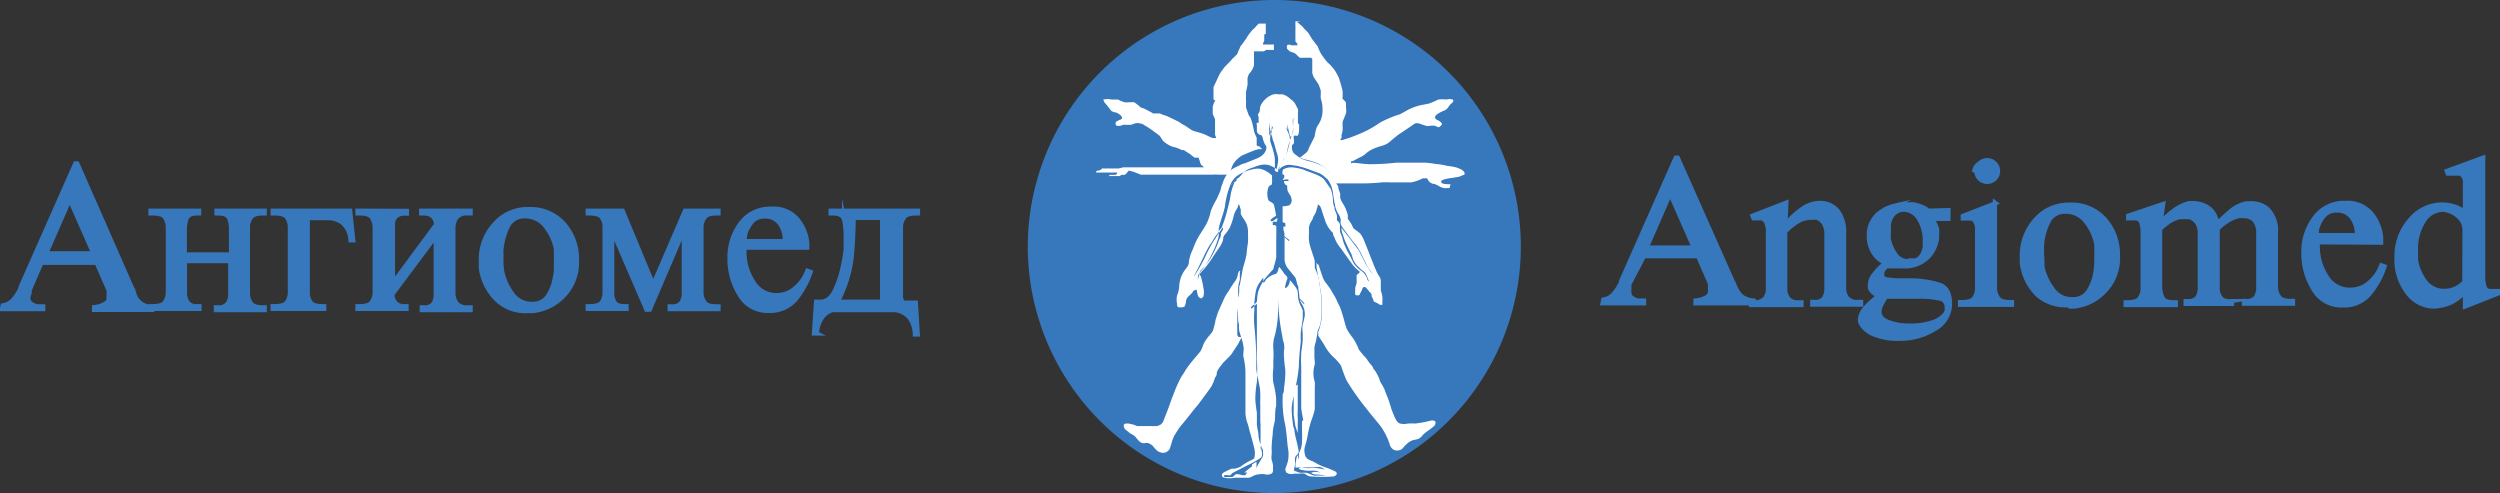
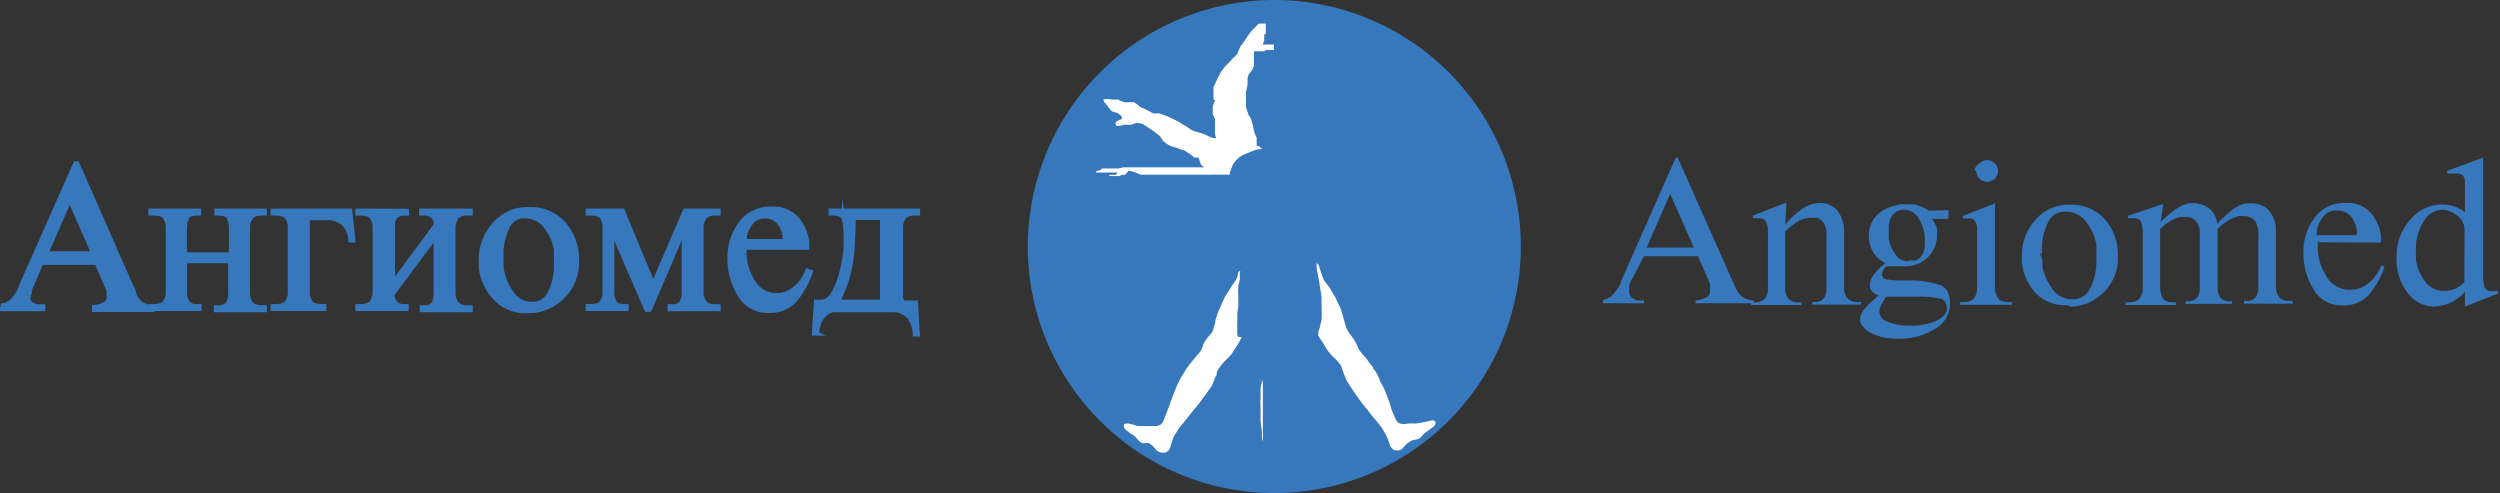
<svg xmlns="http://www.w3.org/2000/svg" id="Layer_1" data-name="Layer 1" viewBox="0 0 129.09 25.47">
  <rect x="0" y="0" width="129.09" height="25.47" fill="#333333" stroke="none" />
  <defs>
    <style> .cls-1, .cls-3 { fill: #3777bc; } .cls-2 { fill: none; stroke: #3777bc; stroke-miterlimit: 22.93; stroke-width: 0.22px; } .cls-3, .cls-4 { fill-rule: evenodd; } .cls-4 { fill: #fff; } </style>
  </defs>
  <title>LOGO_ANGIOMED (1)</title>
  <g>
    <path class="cls-1" d="M85.86,18.52H88v-.14h-.14l-.17,0a.87.87,0,0,1-.31-.14.34.34,0,0,1-.14-.29.61.61,0,0,1,0-.15.56.56,0,0,1,0-.12l0-.07,0-.07L88,16.09h2.79l.62,1.42,0,.09s0,.06,0,.09,0,.08,0,.11v.13a.33.33,0,0,1-.14.25,1.36,1.36,0,0,1-.61.2v.14h3v-.14a1.19,1.19,0,0,1-.58-.19,1.11,1.11,0,0,1-.32-.42,1.5,1.5,0,0,1-.09-.18c0-.07-.07-.14-.1-.22L89.74,11h-.1l-2.82,6.37s0,0,0,.05,0,0,0,0a2.44,2.44,0,0,1-.41.64.85.85,0,0,1-.51.27Zm3.49-5.65,1.22,2.77H88.14Zm6,.45L93.6,14l.05.13.09,0h.09l.09,0h.13a.35.35,0,0,1,.24.17,1.15,1.15,0,0,1,.11.59v2.84a.34.34,0,0,1,0,.1.86.86,0,0,1-.15.44.74.74,0,0,1-.61.2h-.11v.14h2.6v-.14H96a.64.64,0,0,1-.56-.2.86.86,0,0,1-.15-.44v-3a3,3,0,0,1,.73-.58,1.4,1.4,0,0,1,.6-.15h.15l.15,0a.77.77,0,0,1,.35.26,1.17,1.17,0,0,1,.15.69v2.67a.49.49,0,0,1,0,.12.9.9,0,0,1-.13.42.55.55,0,0,1-.5.19h-.1v.14h2.52v-.14h-.12a.7.7,0,0,1-.6-.2.87.87,0,0,1-.16-.44V14.88A1.79,1.79,0,0,0,98,13.75a1.16,1.16,0,0,0-.93-.41,1.65,1.65,0,0,0-.7.18,3.89,3.89,0,0,0-1.07.94Zm7.34.42a1.53,1.53,0,0,0-.37-.21,3,3,0,0,0-.4-.12l-.2,0h-.2l-.29,0-.31.08A1.9,1.9,0,0,0,100,14a1.45,1.45,0,0,0-.39,1.07,1.61,1.61,0,0,0,.21.79,1.37,1.37,0,0,0,.65.58,3,3,0,0,0-.59.59.9.9,0,0,0-.21.49.52.52,0,0,0,0,.11.56.56,0,0,0,0,.12.73.73,0,0,0,.16.21.62.62,0,0,0,.29.15l-.18.16-.21.18a3.41,3.41,0,0,0-.37.39,1,1,0,0,0-.2.44,0,0,0,0,0,0,0v0a.68.68,0,0,0,0,.19.71.71,0,0,0,.11.21,1.43,1.43,0,0,0,.63.46,3.24,3.24,0,0,0,1.32.21,3.33,3.33,0,0,0,1.79-.5,1.49,1.49,0,0,0,.79-1.3c0-.55-.2-.9-.59-1a5.1,5.1,0,0,0-1.5-.21h-.52a3.86,3.86,0,0,1-.61-.05c-.19,0-.28-.11-.28-.22a.29.29,0,0,1,0-.09l0-.09a1.3,1.3,0,0,1,.1-.15l.12-.13.06,0,.05,0,.12,0,.11,0,.23,0h.26a1.69,1.69,0,0,0,1.3-.46,1.71,1.71,0,0,0,.48-1,.34.34,0,0,1,0-.1V15a2.57,2.57,0,0,0,0-.32,1.68,1.68,0,0,0-.26-.52h.85l0-.45Zm-2.14,4.44.5,0h1.1a4.5,4.5,0,0,1,1.22.12.44.44,0,0,1,.26.45.61.61,0,0,1,0,.17.67.67,0,0,1-.2.28,1.47,1.47,0,0,1-.58.32,3.53,3.53,0,0,1-1.17.15,2.83,2.83,0,0,1-1.06-.18c-.31-.11-.46-.29-.46-.53a.77.77,0,0,1,.13-.43A2.2,2.2,0,0,1,100.5,18.18Zm1.07-1.83a.78.78,0,0,1-.65-.37,2.1,2.1,0,0,1-.33-.75,1.54,1.54,0,0,1,0-.31c0-.1,0-.19,0-.28a1,1,0,0,1,.16-.62.74.74,0,0,1,.34-.28l.15-.05h.14a.92.92,0,0,1,.75.44,2.16,2.16,0,0,1,.32,1.25,1.11,1.11,0,0,1-.15.66.69.69,0,0,1-.33.27l-.15,0h-.18Zm4.54-3-1.7.66,0,.13.09,0,.11,0h.15a.3.3,0,0,1,.28.13,1,1,0,0,1,.11.31.86.86,0,0,1,0,.16v.14h0v2.91a.93.93,0,0,1-.15.46c-.09.14-.3.21-.62.21h-.11v.14H107v-.14h-.11c-.32,0-.52-.07-.61-.21a.94.94,0,0,1-.16-.46V13.32Zm-1-1.66a.56.56,0,0,0,1.12,0,.56.56,0,0,0-.17-.4.56.56,0,0,0-.78,0A.56.56,0,0,0,105.06,11.66Zm4.83,7h.21a2.56,2.56,0,0,0,1.56-.76,2.46,2.46,0,0,0,.71-1.86,2.74,2.74,0,0,0-.67-1.88,2.3,2.3,0,0,0-1.81-.76,2.26,2.26,0,0,0-1.79.79,2.75,2.75,0,0,0-.69,1.86c0,.11,0,.22,0,.33a2.33,2.33,0,0,0,.06.35,2.75,2.75,0,0,0,.75,1.33A2.18,2.18,0,0,0,109.89,18.62Zm-1.44-2.7a1.85,1.85,0,0,1,0-.23,1.93,1.93,0,0,1,0-.24,3.13,3.13,0,0,1,.32-1.19.93.93,0,0,1,.9-.54,1.29,1.29,0,0,1,1.06.53,2.71,2.71,0,0,1,.53,1.17c0,.09,0,.17,0,.25a2.18,2.18,0,0,1,0,.25c0,.12,0,.27,0,.46a4,4,0,0,1-.07.58,2.5,2.5,0,0,1-.35.88.93.93,0,0,1-.84.4,1.18,1.18,0,0,1-1-.52,2.94,2.94,0,0,1-.53-1.15c0-.11,0-.22,0-.33S108.45,16,108.45,15.92Zm6.26-2.6L113,14l0,.13.09,0h.09l.09,0h.08a.32.32,0,0,1,.33.23,1.7,1.7,0,0,1,.07.53v2.91a.93.93,0,0,1-.15.46c-.09.14-.3.21-.62.21h-.11v.14h2.59v-.14h-.11c-.31,0-.51-.08-.58-.24a1.34,1.34,0,0,1-.12-.6V14.68l0,0,0,0a4.16,4.16,0,0,1,.39-.32,1.63,1.63,0,0,1,.43-.23.76.76,0,0,1,.2-.06l.19,0h.16l.16,0a.87.87,0,0,1,.36.26,1,1,0,0,1,.16.63v2.72a.49.49,0,0,1,0,.12.9.9,0,0,1-.13.42.58.58,0,0,1-.51.19h-.09v.14h2.39v-.14h-.1a.55.55,0,0,1-.5-.19.81.81,0,0,1-.14-.42.49.49,0,0,1,0-.12v-3l.06-.06.06-.06a3.35,3.35,0,0,1,.34-.26,2,2,0,0,1,.38-.2l.23-.08a.83.83,0,0,1,.22,0,.78.78,0,0,1,.62.22,1.09,1.09,0,0,1,.19.72v2.71a.49.49,0,0,1,0,.12.9.9,0,0,1-.13.42.58.58,0,0,1-.51.19h-.1v.14h2.53v-.14h-.11c-.32,0-.52-.07-.61-.21a.94.94,0,0,1-.16-.46v-2.8c0-.08,0-.19,0-.32a1.53,1.53,0,0,0-.09-.4,1.42,1.42,0,0,0-.38-.59,1.31,1.31,0,0,0-.89-.26h-.18l-.18.05a2,2,0,0,0-.63.36c-.21.18-.44.39-.69.64a1.12,1.12,0,0,0-.42-.8,1.4,1.4,0,0,0-.77-.26h0l-.24,0a.88.88,0,0,0-.23.07,2.1,2.1,0,0,0-.58.32c-.2.15-.42.34-.67.57Zm11.25,2V15.2a.45.45,0,0,0,0-.11,2.27,2.27,0,0,0-.5-1.2,1.61,1.61,0,0,0-1.35-.55,1.86,1.86,0,0,0-1.58.76,2.87,2.87,0,0,0-.58,1.79V16a3.48,3.48,0,0,0,.53,1.81,1.65,1.65,0,0,0,1.51.82,1.71,1.71,0,0,0,1.37-.59,4.31,4.31,0,0,0,.78-1.42l-.17-.06a2.06,2.06,0,0,1-.62.89,1.43,1.43,0,0,1-1,.37,1.37,1.37,0,0,1-1.21-.69,2.8,2.8,0,0,1-.45-1.59v-.17ZM122.74,15c0-.07,0-.14,0-.23a1.25,1.25,0,0,1,.07-.26,1.71,1.71,0,0,1,.33-.54.82.82,0,0,1,.63-.24.89.89,0,0,1,.76.34,1.44,1.44,0,0,1,.28.76.22.22,0,0,1,0,.08V15Zm6.71-3.31.05.13.12,0,.14,0,.1,0H130a.37.37,0,0,1,.29.11.64.64,0,0,1,.1.26.68.68,0,0,1,0,.14v.13h0v1.35a1.78,1.78,0,0,0-.65-.32,2.35,2.35,0,0,0-.54-.07,2.14,2.14,0,0,0-1.63.78,2.79,2.79,0,0,0-.71,1.94,2.78,2.78,0,0,0,.59,1.87,1.73,1.73,0,0,0,1.32.68,2.62,2.62,0,0,0,.53-.08,1.93,1.93,0,0,0,.69-.32l.2-.16.2-.2v.76l1.7-.67,0-.13-.1,0-.12,0h-.17a.3.3,0,0,1-.3-.23,1.7,1.7,0,0,1-.07-.53V11Zm.91,5.73a1.37,1.37,0,0,1-.42.32,1.29,1.29,0,0,1-.62.14,1.2,1.2,0,0,1-1-.5,2.57,2.57,0,0,1-.46-1.09l0-.26a1.93,1.93,0,0,1,0-.24,2.64,2.64,0,0,1,.41-1.53,1.18,1.18,0,0,1,1-.57A1.31,1.31,0,0,1,130,14a.92.92,0,0,1,.37.78Z" transform="translate(-3.11 -2.86)" />
-     <path class="cls-2" d="M85.86,18.52H88v-.14h-.14l-.17,0a.87.87,0,0,1-.31-.14.34.34,0,0,1-.14-.29.61.61,0,0,1,0-.15.56.56,0,0,1,0-.12l0-.07,0-.07L88,16.09h2.79l.62,1.42,0,.09s0,.06,0,.09,0,.08,0,.11v.13a.33.33,0,0,1-.14.25,1.36,1.36,0,0,1-.61.2v.14h3v-.14a1.19,1.19,0,0,1-.58-.19,1.11,1.11,0,0,1-.32-.42,1.5,1.5,0,0,1-.09-.18c0-.07-.07-.14-.1-.22L89.74,11h-.1l-2.82,6.37s0,0,0,.05,0,0,0,0a2.44,2.44,0,0,1-.41.64.85.85,0,0,1-.51.27Zm3.49-5.65,1.22,2.77H88.14Zm6,.45L93.6,14l.05.13.09,0h.09l.09,0h.13a.35.35,0,0,1,.24.17,1.15,1.15,0,0,1,.11.59v2.84a.34.34,0,0,1,0,.1.86.86,0,0,1-.15.44.74.74,0,0,1-.61.2h-.11v.14h2.6v-.14H96a.64.64,0,0,1-.56-.2.86.86,0,0,1-.15-.44v-3a3,3,0,0,1,.73-.58,1.4,1.4,0,0,1,.6-.15h.15l.15,0a.77.77,0,0,1,.35.26,1.17,1.17,0,0,1,.15.69v2.67a.49.49,0,0,1,0,.12.9.9,0,0,1-.13.42.55.55,0,0,1-.5.19h-.1v.14h2.52v-.14h-.12a.7.7,0,0,1-.6-.2.87.87,0,0,1-.16-.44V14.88A1.79,1.79,0,0,0,98,13.75a1.16,1.16,0,0,0-.93-.41,1.65,1.65,0,0,0-.7.18,3.89,3.89,0,0,0-1.07.94Zm7.34.42a1.53,1.53,0,0,0-.37-.21,3,3,0,0,0-.4-.12l-.2,0h-.2l-.29,0-.31.08A1.9,1.9,0,0,0,100,14a1.45,1.45,0,0,0-.39,1.07,1.61,1.61,0,0,0,.21.79,1.37,1.37,0,0,0,.65.58,3,3,0,0,0-.59.59.9.9,0,0,0-.21.49.52.52,0,0,0,0,.11.56.56,0,0,0,0,.12.73.73,0,0,0,.16.21.62.62,0,0,0,.29.15l-.18.16-.21.18a3.41,3.41,0,0,0-.37.39,1,1,0,0,0-.2.44,0,0,0,0,0,0,0v0a.68.68,0,0,0,0,.19.71.71,0,0,0,.11.21,1.43,1.43,0,0,0,.63.46,3.24,3.24,0,0,0,1.32.21,3.33,3.33,0,0,0,1.79-.5,1.49,1.49,0,0,0,.79-1.3c0-.55-.2-.9-.59-1a5.1,5.1,0,0,0-1.5-.21h-.52a3.86,3.86,0,0,1-.61-.05c-.19,0-.28-.11-.28-.22a.29.29,0,0,1,0-.09l0-.09a1.3,1.3,0,0,1,.1-.15l.12-.13.06,0,.05,0,.12,0,.11,0,.23,0h.26a1.69,1.69,0,0,0,1.3-.46,1.71,1.71,0,0,0,.48-1,.34.34,0,0,1,0-.1V15a2.57,2.57,0,0,0,0-.32,1.68,1.68,0,0,0-.26-.52h.85l0-.45Zm-2.14,4.44.5,0h1.1a4.5,4.5,0,0,1,1.22.12.44.44,0,0,1,.26.45.61.61,0,0,1,0,.17.67.67,0,0,1-.2.28,1.47,1.47,0,0,1-.58.32,3.53,3.53,0,0,1-1.17.15,2.83,2.83,0,0,1-1.06-.18c-.31-.11-.46-.29-.46-.53a.77.77,0,0,1,.13-.43A2.2,2.2,0,0,1,100.5,18.18Zm1.07-1.83a.78.78,0,0,1-.65-.37,2.1,2.1,0,0,1-.33-.75,1.54,1.54,0,0,1,0-.31c0-.1,0-.19,0-.28a1,1,0,0,1,.16-.62.74.74,0,0,1,.34-.28l.15-.05h.14a.92.92,0,0,1,.75.44,2.16,2.16,0,0,1,.32,1.25,1.11,1.11,0,0,1-.15.66.69.69,0,0,1-.33.27l-.15,0h-.18Zm4.54-3-1.7.66,0,.13.09,0,.11,0h.15a.3.3,0,0,1,.28.13,1,1,0,0,1,.11.31.86.86,0,0,1,0,.16v.14h0v2.91a.93.93,0,0,1-.15.46c-.09.14-.3.21-.62.21h-.11v.14H107v-.14h-.11c-.32,0-.52-.07-.61-.21a.94.94,0,0,1-.16-.46V13.32Zm-1-1.66a.56.56,0,0,0,1.12,0,.56.56,0,0,0-.17-.4.56.56,0,0,0-.78,0A.56.56,0,0,0,105.06,11.66Zm4.83,7h.21a2.56,2.56,0,0,0,1.56-.76,2.46,2.46,0,0,0,.71-1.86,2.74,2.74,0,0,0-.67-1.88,2.3,2.3,0,0,0-1.81-.76,2.26,2.26,0,0,0-1.79.79,2.75,2.75,0,0,0-.69,1.86c0,.11,0,.22,0,.33a2.33,2.33,0,0,0,.06.35,2.75,2.75,0,0,0,.75,1.33A2.18,2.18,0,0,0,109.89,18.62Zm-1.44-2.7a1.85,1.85,0,0,1,0-.23,1.93,1.93,0,0,1,0-.24,3.13,3.13,0,0,1,.32-1.19.93.93,0,0,1,.9-.54,1.29,1.29,0,0,1,1.06.53,2.71,2.71,0,0,1,.53,1.17c0,.09,0,.17,0,.25a2.18,2.18,0,0,1,0,.25c0,.12,0,.27,0,.46a4,4,0,0,1-.07.58,2.5,2.5,0,0,1-.35.88.93.93,0,0,1-.84.4,1.18,1.18,0,0,1-1-.52,2.94,2.94,0,0,1-.53-1.15c0-.11,0-.22,0-.33S108.45,16,108.45,15.92Zm6.26-2.6L113,14l0,.13.09,0h.09l.09,0h.08a.32.32,0,0,1,.33.23,1.7,1.7,0,0,1,.07.53v2.91a.93.93,0,0,1-.15.46c-.09.14-.3.21-.62.21h-.11v.14h2.59v-.14h-.11c-.31,0-.51-.08-.58-.24a1.34,1.34,0,0,1-.12-.6V14.68l0,0,0,0a4.16,4.16,0,0,1,.39-.32,1.63,1.63,0,0,1,.43-.23.76.76,0,0,1,.2-.06l.19,0h.16l.16,0a.87.87,0,0,1,.36.26,1,1,0,0,1,.16.63v2.72a.49.49,0,0,1,0,.12.9.9,0,0,1-.13.42.58.58,0,0,1-.51.19h-.09v.14h2.39v-.14h-.1a.55.55,0,0,1-.5-.19.81.81,0,0,1-.14-.42.49.49,0,0,1,0-.12v-3l.06-.06.06-.06a3.35,3.35,0,0,1,.34-.26,2,2,0,0,1,.38-.2l.23-.08a.83.83,0,0,1,.22,0,.78.78,0,0,1,.62.22,1.09,1.09,0,0,1,.19.72v2.71a.49.49,0,0,1,0,.12.9.9,0,0,1-.13.42.58.58,0,0,1-.51.19h-.1v.14h2.53v-.14h-.11c-.32,0-.52-.07-.61-.21a.94.94,0,0,1-.16-.46v-2.8c0-.08,0-.19,0-.32a1.53,1.53,0,0,0-.09-.4,1.42,1.42,0,0,0-.38-.59,1.31,1.31,0,0,0-.89-.26h-.18l-.18.05a2,2,0,0,0-.63.36c-.21.18-.44.39-.69.64a1.12,1.12,0,0,0-.42-.8,1.4,1.4,0,0,0-.77-.26h0l-.24,0a.88.88,0,0,0-.23.07,2.1,2.1,0,0,0-.58.32c-.2.15-.42.34-.67.57Zm11.25,2V15.2a.45.45,0,0,0,0-.11,2.27,2.27,0,0,0-.5-1.2,1.61,1.61,0,0,0-1.35-.55,1.86,1.86,0,0,0-1.58.76,2.87,2.87,0,0,0-.58,1.79V16a3.48,3.48,0,0,0,.53,1.81,1.65,1.65,0,0,0,1.51.82,1.71,1.71,0,0,0,1.37-.59,4.31,4.31,0,0,0,.78-1.42l-.17-.06a2.06,2.06,0,0,1-.62.89,1.43,1.43,0,0,1-1,.37,1.37,1.37,0,0,1-1.21-.69,2.8,2.8,0,0,1-.45-1.59v-.17ZM122.74,15c0-.07,0-.14,0-.23a1.25,1.25,0,0,1,.07-.26,1.71,1.71,0,0,1,.33-.54.82.82,0,0,1,.63-.24.89.89,0,0,1,.76.34,1.44,1.44,0,0,1,.28.76.22.22,0,0,1,0,.08V15Zm6.71-3.31.05.13.12,0,.14,0,.1,0H130a.37.37,0,0,1,.29.11.64.64,0,0,1,.1.26.68.68,0,0,1,0,.14v.13h0v1.35a1.78,1.78,0,0,0-.65-.32,2.35,2.35,0,0,0-.54-.07,2.14,2.14,0,0,0-1.63.78,2.79,2.79,0,0,0-.71,1.94,2.78,2.78,0,0,0,.59,1.87,1.73,1.73,0,0,0,1.32.68,2.62,2.62,0,0,0,.53-.08,1.93,1.93,0,0,0,.69-.32l.2-.16.2-.2v.76l1.7-.67,0-.13-.1,0-.12,0h-.17a.3.3,0,0,1-.3-.23,1.7,1.7,0,0,1-.07-.53V11Zm.91,5.73a1.37,1.37,0,0,1-.42.32,1.29,1.29,0,0,1-.62.14,1.2,1.2,0,0,1-1-.5,2.57,2.57,0,0,1-.46-1.09l0-.26a1.93,1.93,0,0,1,0-.24,2.64,2.64,0,0,1,.41-1.53,1.18,1.18,0,0,1,1-.57A1.31,1.31,0,0,1,130,14a.92.92,0,0,1,.37.78Z" transform="translate(-3.11 -2.86)" />
  </g>
  <g>
    <path class="cls-1" d="M3.21,18.82H5.34v-.14H5.2l-.17,0a.8.8,0,0,1-.31-.14.35.35,0,0,1-.15-.29,1.12,1.12,0,0,1,.07-.27.14.14,0,0,1,0-.07s0,0,0-.07l.61-1.41H8.1l.62,1.42,0,.09s0,.06,0,.09,0,.08,0,.11v.13a.31.31,0,0,1-.15.25,1.3,1.3,0,0,1-.6.2v.14h3v-.14a1.15,1.15,0,0,1-.58-.19,1,1,0,0,1-.32-.42L10,17.89c0-.07-.07-.14-.1-.22L7.1,11.3H7L4.18,17.67s0,0,0,0a.11.11,0,0,0,0,.05,2.44,2.44,0,0,1-.41.64.91.91,0,0,1-.52.27Zm3.5-5.65,1.22,2.77H5.5Zm4.17.57v.14H11q.5,0,.63.21a1,1,0,0,1,.15.46V18a1,1,0,0,1-.15.46q-.13.21-.63.21h-.1v.14h2.51v-.14H13.3a.55.55,0,0,1-.5-.19.91.91,0,0,1-.14-.42.49.49,0,0,1,0-.12V16.34H15V18a.49.49,0,0,1,0,.12.81.81,0,0,1-.14.42.55.55,0,0,1-.5.19h-.1v.14h2.52v-.14h-.1c-.32,0-.52-.07-.61-.21a.85.85,0,0,1-.16-.46V14.55a.85.85,0,0,1,.16-.46c.09-.14.29-.21.61-.21h.1v-.14H14.29v.14h.1c.28,0,.48.08.55.24a1.51,1.51,0,0,1,.1.6V16H12.65V14.72a1.78,1.78,0,0,1,.1-.59c.07-.17.25-.25.55-.25h.09v-.14Zm10.31,0h-4v.14h.12c.31,0,.53.07.62.21a.93.93,0,0,1,.15.46V18a.93.93,0,0,1-.15.46c-.09.14-.31.21-.62.21h-.12v.14h2.66v-.14h-.1c-.32,0-.52-.07-.61-.21A.85.85,0,0,1,19,18V14.12h1.12a1.28,1.28,0,0,1,.68.25,1.27,1.27,0,0,1,.41.9h.14Zm.38,0v.14h.12c.32,0,.53.07.62.21a1,1,0,0,1,.15.46V18a1,1,0,0,1-.15.46c-.09.14-.3.21-.62.21h-.12v.14H24.1v-.14H24a.58.58,0,0,1-.47-.17.64.64,0,0,1-.16-.44l2.24-3V18a.25.25,0,0,1,0,.12.89.89,0,0,1-.12.42.55.55,0,0,1-.5.19h-.1v.14h2.52v-.14h-.11a.72.72,0,0,1-.62-.21,1.05,1.05,0,0,1-.16-.46V14.55a1.05,1.05,0,0,1,.16-.46.72.72,0,0,1,.62-.21h.11v-.14H24.86v.14H25a.66.66,0,0,1,.44.14.56.56,0,0,1,.18.45l-2.22,3V14.65h0v-.15a.68.68,0,0,1,0-.14.57.57,0,0,1,.16-.33.62.62,0,0,1,.45-.14h.11v-.14Zm8.85,5.18h.21a2.56,2.56,0,0,0,1.56-.76,2.49,2.49,0,0,0,.71-1.86,2.74,2.74,0,0,0-.67-1.88,2.3,2.3,0,0,0-1.81-.76,2.26,2.26,0,0,0-1.79.79,2.7,2.7,0,0,0-.69,1.86c0,.11,0,.22,0,.33A1.51,1.51,0,0,0,28,17a2.75,2.75,0,0,0,.75,1.33A2.16,2.16,0,0,0,30.42,18.92ZM29,16.22V16a1.93,1.93,0,0,1,0-.24,3.55,3.55,0,0,1,.32-1.19.94.94,0,0,1,.91-.54,1.3,1.3,0,0,1,1.06.53,2.71,2.71,0,0,1,.53,1.17c0,.09,0,.17,0,.25a2.18,2.18,0,0,1,0,.25c0,.12,0,.27,0,.46s0,.38-.07.58a2.5,2.5,0,0,1-.35.88.93.93,0,0,1-.84.4,1.2,1.2,0,0,1-1-.52,2.92,2.92,0,0,1-.52-1.15L29,16.54C29,16.43,29,16.33,29,16.22Zm9.42-1.48v3.33a.9.9,0,0,1-.13.42.55.55,0,0,1-.5.19h-.1v.14h2.52v-.14h-.12q-.47,0-.6-.21a.85.85,0,0,1-.16-.46V14.55a.85.85,0,0,1,.16-.46q.14-.21.6-.21h.12v-.14H38.48l-1.64,3.8-1.58-3.8h-1.8v.14h.1q.49,0,.63.21a.92.92,0,0,1,.14.46V18a.92.92,0,0,1-.14.46q-.13.21-.63.21h-.1v.14h2v-.14h-.11c-.26,0-.42-.06-.5-.19a.9.9,0,0,1-.13-.42V14.76l1.77,4.09h.17Zm6.37.91V15.5a.45.45,0,0,0,0-.11,2.27,2.27,0,0,0-.5-1.2,1.61,1.61,0,0,0-1.36-.55,1.87,1.87,0,0,0-1.58.76,2.92,2.92,0,0,0-.57,1.79v.09a3.48,3.48,0,0,0,.53,1.81,1.65,1.65,0,0,0,1.51.82,1.72,1.72,0,0,0,1.37-.59,4.5,4.5,0,0,0,.78-1.42l-.17-.06a2.06,2.06,0,0,1-.62.89,1.43,1.43,0,0,1-1,.37A1.37,1.37,0,0,1,42,17.41a2.8,2.8,0,0,1-.45-1.59v-.17Zm-3.22-.34a1.11,1.11,0,0,1,0-.23,2.44,2.44,0,0,1,.06-.26,2.18,2.18,0,0,1,.33-.54.86.86,0,0,1,.64-.24.89.89,0,0,1,.76.34,1.35,1.35,0,0,1,.27.76.12.12,0,0,1,0,.08v.09ZM46,13.74v.14h.15c.3,0,.49.11.55.34a4,4,0,0,1,.08.85q0,.29,0,.66a7.64,7.64,0,0,1-.13.79,5.37,5.37,0,0,1-.42,1.32q-.28.6-.75.6h-.23l-.11,1.64h.15a1.58,1.58,0,0,1,.31-.88,1.07,1.07,0,0,1,.49-.33l.23,0h3a1,1,0,0,1,.24.05,1.15,1.15,0,0,1,.51.34,1.48,1.48,0,0,1,.28.87h.15l-.1-1.64h-.48c-.12,0-.2,0-.23-.08a.55.55,0,0,1-.06-.32V14.55a.85.85,0,0,1,.16-.46c.09-.14.29-.21.61-.21h.11v-.14Zm2.66,4.7h-2.3a2,2,0,0,0,.13-.25,1.89,1.89,0,0,0,.11-.25,6.37,6.37,0,0,0,.49-1.83c.06-.61.09-1.28.1-2h1.47Z" transform="translate(-3.11 -2.86)" />
    <path class="cls-2" d="M3.21,18.82H5.34v-.14H5.2l-.17,0a.8.8,0,0,1-.31-.14.35.35,0,0,1-.15-.29,1.12,1.12,0,0,1,.07-.27.14.14,0,0,1,0-.07s0,0,0-.07l.61-1.41H8.1l.62,1.42,0,.09s0,.06,0,.09,0,.08,0,.11v.13a.31.31,0,0,1-.15.25,1.3,1.3,0,0,1-.6.2v.14h3v-.14a1.15,1.15,0,0,1-.58-.19,1,1,0,0,1-.32-.42L10,17.89c0-.07-.07-.14-.1-.22L7.1,11.3H7L4.18,17.67s0,0,0,0a.11.11,0,0,0,0,.05,2.44,2.44,0,0,1-.41.64.91.91,0,0,1-.52.27Zm3.5-5.65,1.22,2.77H5.5Zm4.17.57v.14H11q.5,0,.63.21a1,1,0,0,1,.15.46V18a1,1,0,0,1-.15.46q-.13.21-.63.21h-.1v.14h2.51v-.14H13.3a.55.55,0,0,1-.5-.19.91.91,0,0,1-.14-.42.49.49,0,0,1,0-.12V16.34H15V18a.49.49,0,0,1,0,.12.81.81,0,0,1-.14.42.55.55,0,0,1-.5.19h-.1v.14h2.52v-.14h-.1c-.32,0-.52-.07-.61-.21a.85.85,0,0,1-.16-.46V14.55a.85.85,0,0,1,.16-.46c.09-.14.29-.21.61-.21h.1v-.14H14.29v.14h.1c.28,0,.48.08.55.24a1.51,1.51,0,0,1,.1.6V16H12.65V14.72a1.78,1.78,0,0,1,.1-.59c.07-.17.25-.25.55-.25h.09v-.14Zm10.31,0h-4v.14h.12c.31,0,.53.07.62.21a.93.93,0,0,1,.15.46V18a.93.93,0,0,1-.15.46c-.09.14-.31.21-.62.21h-.12v.14h2.66v-.14h-.1c-.32,0-.52-.07-.61-.21A.85.85,0,0,1,19,18V14.12h1.12a1.28,1.28,0,0,1,.68.25,1.27,1.27,0,0,1,.41.9h.14Zm.38,0v.14h.12c.32,0,.53.07.62.21a1,1,0,0,1,.15.46V18a1,1,0,0,1-.15.46c-.09.14-.3.21-.62.21h-.12v.14H24.1v-.14H24a.58.58,0,0,1-.47-.17.64.64,0,0,1-.16-.44l2.24-3V18a.25.25,0,0,1,0,.12.89.89,0,0,1-.12.42.55.55,0,0,1-.5.19h-.1v.14h2.52v-.14h-.11a.72.72,0,0,1-.62-.21,1.05,1.05,0,0,1-.16-.46V14.55a1.05,1.05,0,0,1,.16-.46.72.72,0,0,1,.62-.21h.11v-.14H24.86v.14H25a.66.66,0,0,1,.44.14.56.56,0,0,1,.18.45l-2.22,3V14.65h0v-.15a.68.68,0,0,1,0-.14.57.57,0,0,1,.16-.33.62.62,0,0,1,.45-.14h.11v-.14Zm8.85,5.18h.21a2.56,2.56,0,0,0,1.56-.76,2.49,2.49,0,0,0,.71-1.86,2.74,2.74,0,0,0-.67-1.88,2.3,2.3,0,0,0-1.81-.76,2.26,2.26,0,0,0-1.79.79,2.7,2.7,0,0,0-.69,1.86c0,.11,0,.22,0,.33A1.51,1.51,0,0,0,28,17a2.75,2.75,0,0,0,.75,1.33A2.16,2.16,0,0,0,30.42,18.92ZM29,16.22V16a1.93,1.93,0,0,1,0-.24,3.55,3.55,0,0,1,.32-1.19.94.94,0,0,1,.91-.54,1.3,1.3,0,0,1,1.06.53,2.71,2.71,0,0,1,.53,1.17c0,.09,0,.17,0,.25a2.18,2.18,0,0,1,0,.25c0,.12,0,.27,0,.46s0,.38-.07.58a2.5,2.5,0,0,1-.35.88.93.93,0,0,1-.84.4,1.2,1.2,0,0,1-1-.52,2.92,2.92,0,0,1-.52-1.15L29,16.54C29,16.43,29,16.33,29,16.22Zm9.42-1.48v3.33a.9.9,0,0,1-.13.42.55.55,0,0,1-.5.19h-.1v.14h2.52v-.14h-.12q-.47,0-.6-.21a.85.85,0,0,1-.16-.46V14.55a.85.85,0,0,1,.16-.46q.14-.21.6-.21h.12v-.14H38.48l-1.64,3.8-1.58-3.8h-1.8v.14h.1q.49,0,.63.21a.92.92,0,0,1,.14.46V18a.92.92,0,0,1-.14.46q-.13.21-.63.21h-.1v.14h2v-.14h-.11c-.26,0-.42-.06-.5-.19a.9.9,0,0,1-.13-.42V14.76l1.77,4.09h.17Zm6.37.91V15.5a.45.45,0,0,0,0-.11,2.27,2.27,0,0,0-.5-1.2,1.61,1.61,0,0,0-1.36-.55,1.87,1.87,0,0,0-1.58.76,2.92,2.92,0,0,0-.57,1.79v.09a3.48,3.48,0,0,0,.53,1.81,1.65,1.65,0,0,0,1.51.82,1.72,1.72,0,0,0,1.37-.59,4.5,4.5,0,0,0,.78-1.42l-.17-.06a2.06,2.06,0,0,1-.62.89,1.43,1.43,0,0,1-1,.37A1.37,1.37,0,0,1,42,17.41a2.8,2.8,0,0,1-.45-1.59v-.17Zm-3.22-.34a1.11,1.11,0,0,1,0-.23,2.44,2.44,0,0,1,.06-.26,2.18,2.18,0,0,1,.33-.54.86.86,0,0,1,.64-.24.89.89,0,0,1,.76.34,1.35,1.35,0,0,1,.27.76.12.12,0,0,1,0,.08v.09ZM46,13.74v.14h.15c.3,0,.49.11.55.34a4,4,0,0,1,.08.85q0,.29,0,.66a7.64,7.64,0,0,1-.13.79,5.37,5.37,0,0,1-.42,1.32q-.28.6-.75.6h-.23l-.11,1.64h.15a1.58,1.58,0,0,1,.31-.88,1.07,1.07,0,0,1,.49-.33l.23,0h3a1,1,0,0,1,.24.05,1.15,1.15,0,0,1,.51.34,1.48,1.48,0,0,1,.28.87h.15l-.1-1.64h-.48c-.12,0-.2,0-.23-.08a.55.55,0,0,1-.06-.32V14.55a.85.85,0,0,1,.16-.46c.09-.14.29-.21.61-.21h.11v-.14Zm2.66,4.7h-2.3a2,2,0,0,0,.13-.25,1.89,1.89,0,0,0,.11-.25,6.37,6.37,0,0,0,.49-1.83c.06-.61.09-1.28.1-2h1.47Z" transform="translate(-3.11 -2.86)" />
  </g>
  <path class="cls-3" d="M69,2.86A12.73,12.73,0,1,1,56.18,15.59,12.75,12.75,0,0,1,69,2.86" transform="translate(-3.11 -2.86)" />
  <path class="cls-4" d="M71.19,16.51l.1.31s.1.31.14.41a1.14,1.14,0,0,0,.13.22s.12.15.21.28.12.21.14.23l.16.27c.07.15.13.3.21.44a2.7,2.7,0,0,1,.14.4c.11.34.13.52.24.79a3.55,3.55,0,0,0,.32.47,2.75,2.75,0,0,1,.29.57,3.64,3.64,0,0,0,.38.45c.07.1.1.16.19.27l.16.19c0,.07.06.13.11.19a2.31,2.31,0,0,1,.24.47c0,.09.18.31.27.55s.14.35.2.52l.11.34c0,.05.09.27.21.55.06.12.12.26.27.3a.85.85,0,0,0,.4,0,2.81,2.81,0,0,1,.36,0,5.39,5.39,0,0,0,.85-.16c.11,0,.18,0,.21.08a.23.23,0,0,1-.06.2,3.61,3.61,0,0,1-.32.25,1.89,1.89,0,0,0-.28.23.63.63,0,0,1-.23.2l-.28.06a.9.9,0,0,0-.26.15,1.52,1.52,0,0,0-.22.22.37.37,0,0,1-.31.16.33.33,0,0,1-.23-.06.46.46,0,0,1-.18-.29,3.68,3.68,0,0,0-.37-.77c-.15-.24-.48-.59-.79-1a12.83,12.83,0,0,1-1.06-1.5,7.27,7.27,0,0,1-.28-.75,2.39,2.39,0,0,0-.43-.48,2.45,2.45,0,0,1-.43-.58c-.06-.11-.17-.26-.32-.5,0,0,0,0,0-.06s0-.08,0-.14l.09-.25c0-.07.08-.33.08-.39a3.76,3.76,0,0,0,0-.52c0-.1,0-.31,0-.53s-.06-.46-.1-.73c0-.08-.11-.58-.16-.91,0-.15,0-.32,0-.3s0,.09.08.17" transform="translate(-3.11 -2.86)" />
  <path class="cls-4" d="M67.23,20.27l-.11.2a2,2,0,0,1-.19.32,1.91,1.91,0,0,1-.14.21l-.07.12a2,2,0,0,1-.19.21l-.26.26-.17.22a1.12,1.12,0,0,0-.16.28c0,.08,0,.16-.08.25l-.1.27-.09.19c-.06.09-.09.14-.16.23l-.5.68-.29.35-.37.47-.3.36c-.09.12-.17.25-.25.38a.7.7,0,0,0-.1.19,1.62,1.62,0,0,0-.09.26l-.09.29a.35.35,0,0,1-.12.15.31.31,0,0,1-.14.07.34.34,0,0,1-.18,0,.49.49,0,0,1-.22-.1,1.85,1.85,0,0,1-.14-.14l-.09-.11a.38.38,0,0,0-.13-.09.28.28,0,0,0-.11-.05.31.31,0,0,0-.15,0,.34.34,0,0,1-.14,0,.55.55,0,0,1-.15-.08l-.12-.13-.09-.11a.52.52,0,0,0-.16-.12l-.12-.07-.2-.16a.3.3,0,0,1-.12-.19.31.31,0,0,1,0-.09.15.15,0,0,1,.1-.06h.15l.26.06.17.07H62l.2,0,.15,0,.17,0a1.2,1.2,0,0,0,.19,0h.16l.16-.07a.52.52,0,0,0,.14-.16c.1-.26.2-.5.29-.75l.15-.42.16-.41a5.62,5.62,0,0,1,.25-.56,1.74,1.74,0,0,1,.18-.31c.07-.1.09-.15.16-.26l.15-.21.15-.19.15-.18.11-.13.12-.14.08-.11.07-.15.06-.17.07-.14a.83.83,0,0,0,.08-.12l.11-.14.19-.23a.56.56,0,0,0,.07-.18l.09-.33c0-.13.07-.26.1-.39a2.33,2.33,0,0,1,.12-.3l.12-.27.15-.33a2.49,2.49,0,0,1,.19-.3l.12-.2.13-.2.13-.18a.87.87,0,0,0,.1-.25c0-.08.06-.25.11-.23s0,.05,0,.08l0,.15,0,.22s-.06.22-.08.34a4.07,4.07,0,0,0,0,.49v.57L67,19a1.36,1.36,0,0,1,0,.2l0,.18,0,.2a2.34,2.34,0,0,0,0,.3,1.46,1.46,0,0,0,0,.2c0,.07,0,.12.07.18" transform="translate(-3.11 -2.86)" />
-   <path class="cls-4" d="M70.06,4c.07,0,.15.11.21.15a.8.8,0,0,1,.18.19,2.16,2.16,0,0,1,.23.24c.07.11.14.24.22.35l.23.3c.05.07.07.18.12.26a1.1,1.1,0,0,0,.16.27,2.54,2.54,0,0,0,.26.33,2.26,2.26,0,0,1,.38.43,2.69,2.69,0,0,1,.2.38c.09.28.17.57.18.63a1.88,1.88,0,0,1,0,.4c0,.06.14.13.18.23a1.84,1.84,0,0,1,0,.25.81.81,0,0,1,0,.31c-.07.18-.15.36-.17.42a1.68,1.68,0,0,0,0,.27c0,.14,0,.28-.06.4a1,1,0,0,1,0,.17c-.05.07-.1.1,0,.12a6.52,6.52,0,0,0,.84-.29,5.47,5.47,0,0,0,1.15-.62,5.39,5.39,0,0,1,1-.42c.19-.08.38-.22.57-.3a3.07,3.07,0,0,1,.49-.17l.46-.09A5.18,5.18,0,0,0,77.38,8,1.84,1.84,0,0,1,77.81,8a.53.53,0,0,1,.31,0,.09.09,0,0,1,0,.14,1.1,1.1,0,0,1-.12.11,1.1,1.1,0,0,0-.12.17.51.51,0,0,1-.25.17,2.29,2.29,0,0,0-.27.14.55.55,0,0,0-.14.13.18.18,0,0,0,0,.11s0,0,.07.07a.71.71,0,0,1,.23.14c.06.08.06.1,0,.16s-.11.11-.17.08l-.16-.07s-.16,0-.22,0a.39.39,0,0,1-.24,0l-.25-.08a.59.59,0,0,0-.23-.05c-.09,0-.22.12-.3.17l-.61.41c-.22.16-.44.36-.48.39a.93.93,0,0,1-.37.19,4.27,4.27,0,0,0-.46.16,1.62,1.62,0,0,0-.46.31,2,2,0,0,1-.31.17l-.3.16c-.06,0-.1,0-.09.09s0,0,.06,0H73c.2,0,.5.06.83.07a12.64,12.64,0,0,0,1.38-.08c.33,0,.53,0,.83,0h.63c.21,0,.49.06.7.08s.3.05.5.09a2.86,2.86,0,0,1,.45.08c.2.07.37.15.41.27s-.06.11-.12.14l-.17.07c-.34.06-.89.11-.91.23s.12.14.34.15.12,0,.11.12-.07.07-.13.08a.53.53,0,0,1-.18,0,1.06,1.06,0,0,1-.19-.06,2,2,0,0,0-.29-.15.41.41,0,0,1-.38-.29l-.24,0a2.06,2.06,0,0,1-.6.21c-.29,0-.71,0-1.05,0a3.34,3.34,0,0,0-.5,0,8.92,8.92,0,0,1-1,.05c-.23,0-.43,0-.57,0l-.78,0c-.1-.17-.21-.4-.3-.53a1.61,1.61,0,0,0-.35-.35,1.42,1.42,0,0,0-.34-.18,4,4,0,0,0-.5-.16,1.43,1.43,0,0,1-.35-.11l.3-.23a.48.48,0,0,0,.16-.25c.06-.14.14-.27.16-.33A2.14,2.14,0,0,0,71,9.88a2,2,0,0,1,.11-.47,2.18,2.18,0,0,0,.18-.31,1.21,1.21,0,0,0,.1-.37,2.07,2.07,0,0,0,0-.43,2,2,0,0,0-.08-.36.8.8,0,0,1,0-.2l0-.2-.06-.18-.06-.15L71.05,7a1.57,1.57,0,0,1-.12-.19l-.06-.17,0-.17,0-.17,0-.19,0-.15s0,0,0-.06l-.06-.06-.06,0-.09,0-.22,0a.43.43,0,0,1-.14,0l-.08,0L70,5.63a1,1,0,0,0-.22-.09.31.31,0,0,1-.12-.07.52.52,0,0,1-.1-.11l0-.08,0-.08a.23.23,0,0,1,.24,0l.24,0h.06l0,0v0l0-.08L70,5s0-.16,0-.16a1.55,1.55,0,0,1,0-.15l0-.07,0,0,0,0V4.37a1.64,1.64,0,0,0,0-.22c0-.11,0-.16,0-.18s.11,0,.28,0" transform="translate(-3.11 -2.86)" />
  <path class="cls-4" d="M60.08,8a1,1,0,0,1,.43,0l.08,0h.11s.12,0,.15,0a.82.82,0,0,0,.19.09l.13.05a.72.72,0,0,0,.21,0h.13a.53.53,0,0,1,.16,0A1.93,1.93,0,0,1,62,8.4l.19.07.22.11.13.07.12.07.08,0,.07,0,.08,0,.11,0,.17.07.16.05.28.13.25.12.15.08.13.09.2.11.23.16a1,1,0,0,0,.23.11l.32.09.14.05a2.06,2.06,0,0,1,.26.12,1.57,1.57,0,0,0,.23.09h.16v0l-.06-.17,0-.13,0-.27,0-.28,0-.12-.12-.28,0-.17V8.37l.06-.19a.28.28,0,0,1,.08-.12L65.77,8a.08.08,0,0,0,0-.06V7.83c0-.1,0-.2,0-.29l0-.18L65.94,7s.12-.27.16-.33a.9.9,0,0,1,.12-.18,2.11,2.11,0,0,1,.17-.22l.22-.22.15-.17A2,2,0,0,0,67,5.64a1.94,1.94,0,0,1,.13-.3c0-.08.09-.14.13-.21l.2-.28a2,2,0,0,1,.22-.32,1.23,1.23,0,0,1,.22-.23L68,4.18l.11-.1.06,0s0,0,.07,0h.23v.47l0,.06s-.06,0-.08.06l0,.09,0,.07s0,.09,0,.14l-.06.12,0,.07,0,0,0,0,.06,0h.1l.14,0,.18,0h.08l0,0s0,.09,0,.13l0,.09,0,.06-.06,0-.11,0-.12,0-.13,0,0,0,0,0a.23.23,0,0,1-.1.07l-.08,0-.1,0-.08,0h-.25l0,0,0,0,0,.15a1,1,0,0,0,0,.12l0,.2,0,.13s0,.09,0,.12a.85.85,0,0,1-.11.26l-.06.09-.08.09a.9.9,0,0,0-.08.21,1.35,1.35,0,0,0,0,.19l0,.17-.08.36,0,.13a.82.82,0,0,1,0,.11.64.64,0,0,0,0,.19c0,.06,0,.14,0,.17s0,.14,0,.21l.07.2.07.2a1,1,0,0,1,.11.17l.08.26.07.32a1,1,0,0,0,.09.28.44.44,0,0,0,.06.12l0,.1s0,.06,0,.12l0,.1,0,.07a.1.1,0,0,0,.07.06c.06,0,.09,0,.14.09l.08.06,0,0-.08,0-.11,0-.21.06-.25.1-.17.07-.21.09-.14.09-.1.09-.08.07-.11.14a.58.58,0,0,0-.08.14s-.06.15-.07.19l-.07.19,0,.09H66a1.17,1.17,0,0,0-.27,0l-.42,0H65.1l-.27,0h-.17l-.22,0h-.52l-.14,0h-.19l-.23,0H63l-.56,0-.42,0-.2-.08-.21-.08-.22-.05,0,0-.11.14-.09.08-.08,0H61l0,0-.05.06,0,0-.12,0-.12,0-.09,0h-.17l-.06,0,0-.06,0,0,.07,0h.08l.09,0,.08,0,.08-.06,0-.06-.05,0-.07,0,0,0-.15,0-.1,0h-.37l-.1,0-.11,0-.08,0-.05,0,0,0,0-.05,0,0a.16.16,0,0,1,.06-.05l.08,0,.1-.05s0,0,.08-.06,0,0,.06,0l.2,0h.19l.12,0,.08,0,.12,0,.07,0,.24-.06.22,0,.24,0h.81l.15,0,.14,0h.13l.12,0h.14l.26,0h.22l.37,0,.3,0h.61l.26,0H65l.19,0,.09,0h0l0,0a.43.43,0,0,1-.07-.07l-.09-.07L65,11,64.9,11l-.1,0-.1-.07-.15-.12-.19-.12-.12-.08h-.09l-.31-.13a1.23,1.23,0,0,1-.34-.11,1.61,1.61,0,0,1-.34-.24L63,9.88l-.17-.13-.15-.11-.3-.21-.17-.1a.49.49,0,0,0-.25-.1.51.51,0,0,0-.24,0,1.18,1.18,0,0,1-.2.07,1.06,1.06,0,0,1-.27,0l-.11,0-.2.06-.08,0-.07,0a.2.2,0,0,1-.07-.06.11.11,0,0,1,0-.08s0,0,0-.06l.08-.05.14-.07s.1,0,.11-.1A.52.52,0,0,0,61,8.84a.85.85,0,0,0-.25-.17c-.07,0-.23-.05-.28-.11l-.16-.21-.08-.1a1.09,1.09,0,0,0-.1-.11Z" transform="translate(-3.11 -2.86)" />
-   <path class="cls-4" d="M67.1,17.6c0,.28,0,.53-.06.61s0,.25,0,.39a2.42,2.42,0,0,0,0,.59c0,.16,0,.3.05.43a1.12,1.12,0,0,0,0,.21c0,.21.14.46.19.73a2.16,2.16,0,0,1,.05.27c0,.21-.05.39,0,.51a3.68,3.68,0,0,1,.09.82c0,.26,0,.56,0,.7s0,.34,0,.41,0,.33,0,.46,0,.43,0,.5a2.45,2.45,0,0,0,.08.41c.08.21.12.44.16.56.09.31.18.66.22.82a1.09,1.09,0,0,1,0,.48c0,.06-.15.11-.18.13a3,3,0,0,0-.54.33,1.18,1.18,0,0,1-.3.1l-.14,0a2.85,2.85,0,0,0-.46.22.19.19,0,0,0-.06.12.15.15,0,0,0,.12.13,1.58,1.58,0,0,0,.55,0l.7,0a.51.51,0,0,0,.22-.08.81.81,0,0,1,.35-.1.75.75,0,0,1,.28,0,.46.46,0,0,0,.37-.05.19.19,0,0,0,.05-.12.27.27,0,0,0,0-.13,1.48,1.48,0,0,0,0-.19,1.83,1.83,0,0,0-.07-.26,1.1,1.1,0,0,1,0-.25,1.67,1.67,0,0,0,0-.32,7.51,7.51,0,0,1,.06-.76c0-.31.09-.54.11-.7s0-.55.06-.71a3.85,3.85,0,0,0,0-.48,5.56,5.56,0,0,0-.14-.76,2.73,2.73,0,0,1,0-.74c0-.19,0-.3,0-.43a3.71,3.71,0,0,0,0-.57,1.67,1.67,0,0,1,.07-.67,5.36,5.36,0,0,0,.17-1.13c0-.25,0-.47,0-.64s0-.39,0-.51,0-.22,0,0v.27a8.28,8.28,0,0,0,.06.92,9.89,9.89,0,0,0,.17,1.13c0,.12.06.26.08.37a1.09,1.09,0,0,1,0,.36,2,2,0,0,0,0,.27,5.3,5.3,0,0,0,.06.63,2.38,2.38,0,0,1,0,.45,4.11,4.11,0,0,1-.06.56c0,.1,0,.23-.06.31a5.75,5.75,0,0,0,.08,1.4c.12.47.14,1.17.19,1.42a1.86,1.86,0,0,1,0,.62,2.68,2.68,0,0,1-.12.37.23.23,0,0,0,0,.18c0,.08.08.09.15.13a.53.53,0,0,0,.27,0h.3a.48.48,0,0,1,.25,0c.16.08.15.13.33.14a7.49,7.49,0,0,0,1.19,0c.21-.09.15-.21.08-.25a4,4,0,0,0-.59-.24,3.22,3.22,0,0,1-.56-.28c-.21-.08-.38-.13-.43-.37a.78.78,0,0,1,0-.4,4.25,4.25,0,0,0,.14-.57,6.18,6.18,0,0,1,.18-.74A4.5,4.5,0,0,0,71,24c0-.22,0-.49,0-.7s0-.29,0-.49a.88.88,0,0,0,0-.22,1.68,1.68,0,0,1-.07-.39c0-.15,0-.27.05-.45s0-.31,0-.47v-.44c0-.14.08-.3.1-.48a2.81,2.81,0,0,0,.06-.35c0-.11.08-.2.12-.33s.06-.26.08-.43a3.47,3.47,0,0,0,0-.47c0-.15,0-.32,0-.47s-.06-.53-.1-.81-.05-.28-.08-.42L71,16.68l0-.27c0-.17-.08-.31-.12-.46s-.06-.16-.1-.32a1.8,1.8,0,0,1-.08-.35,2.08,2.08,0,0,1,0-.36c0-.12,0-.21,0-.33a.87.87,0,0,1,.08-.23l.12-.21c0-.1.09-.18.14-.3a1,1,0,0,0,.06-.19l.05-.15,0-.09c.18.05.2.31.27.49l.12.36a1.64,1.64,0,0,0,.14.3,1.58,1.58,0,0,0,.26.32c0,.13.07.2.1.29a1.46,1.46,0,0,0,.14.28,2,2,0,0,0,.17.23l.61.85a1.8,1.8,0,0,0,.19.2l.17.15s0,.06-.09.11l-.07.07s0,.12,0,.2v.23a1.42,1.42,0,0,0-.07.22.89.89,0,0,0,0,.14.65.65,0,0,0,0,.19s0,.05.06.06l.1,0c.08,0,.09-.11.13-.17s.06-.12.08-.18a.27.27,0,0,1,.07-.08c.05,0,.09,0,.13.05a2.09,2.09,0,0,1,.14.17l.13.14c0,.06,0,.15.06.22l.06.17.13.06a1.51,1.51,0,0,1,.17.1.17.17,0,0,0,.14,0s0-.08,0-.16a2,2,0,0,0,0-.24,1.77,1.77,0,0,0-.08-.33c0-.1,0-.17,0-.25a1.42,1.42,0,0,1,0-.16c0-.12,0-.21-.1-.35s-.17-.35-.25-.52l-.2-.51-.22-.56-.14-.34a2.26,2.26,0,0,0-.16-.26L73,14.65l-.12-.24-.18-.26a.75.75,0,0,0,0-.21,1.25,1.25,0,0,0-.09-.25c0-.06-.06-.14-.08-.19l-.15-.25a1.46,1.46,0,0,1-.07-.19,2.09,2.09,0,0,0,0-.21l-.09-.25c0-.07,0-.14-.07-.2l-.14-.28-.17-.27a3.15,3.15,0,0,0-.25-.28,1.43,1.43,0,0,0-.2-.14,2.71,2.71,0,0,0-.3-.13l-.28-.09-.26-.07-.23-.08-.16-.1-.16-.12a.46.46,0,0,1-.12-.12.67.67,0,0,1-.06-.17c0-.06,0-.11,0-.16s.09-.08.1-.14a.58.58,0,0,0,0-.19.49.49,0,0,1,0-.19.16.16,0,0,1,.11,0s.06,0,.09,0a.6.6,0,0,0,.07-.3c0-.06,0-.11,0-.16a.31.31,0,0,0,0-.12l-.06-.08V9c0-.09,0-.19,0-.29a.76.76,0,0,0,0-.21L70,8.24A.7.7,0,0,0,69.78,8l-.17-.14a1,1,0,0,0-.28-.13l-.22,0a.5.5,0,0,0-.22,0,.55.55,0,0,0-.2.08.83.83,0,0,0-.22.15,1.21,1.21,0,0,0-.21.25.68.68,0,0,0-.09.22c0,.1,0,.19-.07.28s0,.15,0,.21,0,.12,0,.18a.31.31,0,0,1,0,.1s-.06,0-.09,0,0,.11,0,.16,0,.11,0,.16,0,.09,0,.13a.33.33,0,0,0,.12.16.5.5,0,0,1,.13.05.46.46,0,0,1,.06.16,1,1,0,0,0,.05.16.7.7,0,0,0,.11.21.26.26,0,0,1,0,.21.63.63,0,0,1-.14.23.87.87,0,0,1-.2.15,2.38,2.38,0,0,1-.27.12l-.5.2c-.08,0-.26.1-.4.17a1.38,1.38,0,0,0-.36.22,2.26,2.26,0,0,0-.2.26,1.28,1.28,0,0,0-.16.36l-.09.23c0,.13-.12.36-.23.61a3.84,3.84,0,0,0-.3.61,2.56,2.56,0,0,1-.22.65c-.12.22-.25.41-.38.62a3.51,3.51,0,0,0-.32.69,2.15,2.15,0,0,0-.21.65c0,.3-.23.34-.41.81a1.69,1.69,0,0,0-.09.42,1.34,1.34,0,0,1-.11.51,1,1,0,0,0,0,.44c0,.09,0,.17.1.18s.25,0,.29-.05a.68.68,0,0,0,.07-.27.44.44,0,0,1,.1-.22c.06-.06.17-.15.22-.21s0-.08.14-.14.09.08.12.14,0,.18.14.26.08,0,.09,0a.12.12,0,0,0,.09-.08.85.85,0,0,0,0-.42,3.5,3.5,0,0,0-.11-.52c0-.1-.11-.18-.08-.23a4.44,4.44,0,0,0,.33-.37,4.84,4.84,0,0,0,.33-.46c.18-.29.37-.53.42-.63a1.43,1.43,0,0,0,.13-.3c0-.08,0-.16.09-.26s.17-.22.26-.37a4.75,4.75,0,0,0,.17-.49,1.23,1.23,0,0,1,.17-.44c.09-.1.09-.31.13-.25a2.29,2.29,0,0,1,.09.28,1.43,1.43,0,0,0,0,.2c.05.16.21.3.31.55a1.33,1.33,0,0,1,.06.52,3.47,3.47,0,0,1,0,.42,5.73,5.73,0,0,0-.07.58c-.07.39-.18.66-.21.84s-.14.76-.15.82" transform="translate(-3.11 -2.86)" />
  <path class="cls-3" d="M70.4,24.57c0-.13-.07-.34-.1-.65,0-.11,0-.27,0-.38,0-.33,0-.67,0-.84,0-.34,0-.71,0-.91a5.25,5.25,0,0,1,0-.64c0-.16.05-.4.07-.62a4,4,0,0,0,0-.54,1.64,1.64,0,0,1,0-.34c.05-.18.08-.31.1-.41a.86.86,0,0,0,0-.32.45.45,0,0,0-.06-.2c0-.07-.2-.34-.18-.36s.12.12.2.19,0-.07,0-.07l-.22-.22a3.11,3.11,0,0,0-.06-.49c0-.1,0-.13-.06-.23A1.83,1.83,0,0,0,70,17.2l-.32-.4a.78.78,0,0,1-.14-.19.86.86,0,0,1-.1-.32c0-.25,0-.63,0-.81s0-.5,0-.53,0,.06,0,.08a.09.09,0,0,0,0,.08l.24.21c0-.06,0-.06,0-.07s-.23-.16-.24-.2,0-.23-.06-.31a1.41,1.41,0,0,0,0-.18s.11,0,.1,0a.72.72,0,0,0,0-.15c0-.05-.09-.05-.14-.08,0-.21,0-.26,0-.39s0-.36,0-.43a1.11,1.11,0,0,0,.34-.05.31.31,0,0,0,.11-.35c0-.16-.2-.29-.21-.5s0-.17-.07-.2-.07-.1-.09-.13,0-.06,0-.07h.22s0,0,0-.06-.27,0-.3,0,.08-.09.08-.12a.36.36,0,0,0,0-.14s-.07,0-.09-.05a.12.12,0,0,1,0-.07c0-.07,0-.16.12-.2a.92.92,0,0,1,.32-.07,2.56,2.56,0,0,1,.65.12c.22.1.35.13.46.18a2.13,2.13,0,0,1,.41.18.73.73,0,0,1,.29.29c.08.12.23.31.25.36a2,2,0,0,1,.11.56.88.88,0,0,0,.08.38c0,.15,0,.06.12.4a.83.83,0,0,1,0,.22s0,.07.07.11a.31.31,0,0,1,.09.14c0,.1,0,.15,0,.24s0,.17.06.29.08.27.12.39.15.35.18.42l.2.37c.06.14.13.26.14.29a1.65,1.65,0,0,0,.34.36.88.88,0,0,1,.36.43c0,.06.07.16.09.16s-.12-.31-.14-.36a.5.5,0,0,0-.2-.21c-.12-.1-.23-.22-.28-.26a1.33,1.33,0,0,1-.19-.3L72.9,16c-.16-.3-.32-.66-.36-.76s-.06-.18-.09-.26a.87.87,0,0,1-.07-.36s.25.33.27.35l.12.15.51.68.11.22c.11.2.18.36.24.47a2.39,2.39,0,0,0,.13.21A1.14,1.14,0,0,0,74,17s0,0,0,0l-.19-.24a2,2,0,0,1-.17-.3c-.13-.27-.26-.55-.34-.68a2.85,2.85,0,0,0-.31-.43c-.24-.31-.45-.6-.51-.68s-.12-.15-.14-.25,0-.16,0-.22a.8.8,0,0,0-.14-.32,1.25,1.25,0,0,1-.15-.39c-.08-.42-.1-.59-.12-.72a1.47,1.47,0,0,0-.27-.65L71.52,12a.93.93,0,0,0-.33-.21c-.3-.11-.58-.22-.75-.27l-.32-.09-.33-.05a.86.86,0,0,0-.23,0,.85.85,0,0,0-.26.11.61.61,0,0,0-.14.13s0,0,0,0a.87.87,0,0,1,.18-.45.68.68,0,0,0,.19-.3,6.33,6.33,0,0,1,.21-.84,1.4,1.4,0,0,0,.14-.55s0-.14,0-.29a.78.78,0,0,0,0-.26,1.66,1.66,0,0,0,0,.46,1.61,1.61,0,0,1,0,.26.68.68,0,0,1-.12.28c-.06,0-.16-.58-.17-.64s0,.16,0,.23-.06-.08-.07-.07.09.21.14.34a.75.75,0,0,1,.05.36,3.65,3.65,0,0,1-.14.57,1.1,1.1,0,0,1-.1.29,2,2,0,0,0-.18.23,1.63,1.63,0,0,0-.11.23.48.48,0,0,0-.07.2c0,.1-.08.09-.17,0a.1.1,0,0,1,0-.07c0-.15,0-.3,0-.52a2.29,2.29,0,0,0-.09-.44,2.17,2.17,0,0,0-.07-.24l-.07-.21a.76.76,0,0,1,0-.3l.06-.2,0-.1.06-.12,0-.1,0,0s-.06.11-.06.08a.91.91,0,0,1,0-.17l0-.05s0,0,0,.1v.22l-.06.16,0,.09s0,.09,0,.09-.06-.08-.06-.09l0-.07,0-.09a1.57,1.57,0,0,1,0-.28l0-.33V8.86s0,0,0,0a3.3,3.3,0,0,0,.08.86,1.23,1.23,0,0,0,.08.23c0,.1.05.2.08.27.13.46.08.32.16.56a1.09,1.09,0,0,1,.06.36,3,3,0,0,1-.08.45,1.62,1.62,0,0,0-.42-.21,1,1,0,0,0-.41,0,2.54,2.54,0,0,0-.39.13,1.26,1.26,0,0,0-.55.31,1.3,1.3,0,0,1-.17.2l-.13.09s0,0,0,0,0,.06,0,.08-.13.07-.23.15,0,.06,0,0l.13-.07-.06.14a2.53,2.53,0,0,0-.14.49,4.85,4.85,0,0,1-.13.61,6.56,6.56,0,0,1-.3,1c0,.1-.13.17-.17.27a1.17,1.17,0,0,1-.17.26,1.82,1.82,0,0,0-.15.23,2.3,2.3,0,0,1-.15.23c-.11.17-.23.41-.3.55-.27.6-.55,1.08-.53,1.09a8,8,0,0,0,.67-1.21,7.63,7.63,0,0,1,.41-.72l.24-.36c.08-.12.15-.25.18-.23s0,.12-.11.28a0,0,0,0,0,0,0c0-.05,0,0,0,0a.29.29,0,0,1,0,.1c0,.11-.07.17-.1.27a4.76,4.76,0,0,1-.48,1c-.09.13-.19.26-.28.37a1.94,1.94,0,0,0-.2.21.9.9,0,0,0-.12.28,1.12,1.12,0,0,0,0,.24s0,0,0-.08a1.27,1.27,0,0,1,.09-.3A.81.81,0,0,1,65,17l.14-.16a3.56,3.56,0,0,0,.43-.64c.07-.12.13-.26.2-.4a4,4,0,0,0,.19-.48,1.12,1.12,0,0,0,.09-.42,1.28,1.28,0,0,1,0-.3c.06-.23.14-.47.2-.66s.07-.24.11-.41a4.53,4.53,0,0,1,.3-1.18,1.21,1.21,0,0,1,.21-.3.78.78,0,0,1,.2-.16,1.65,1.65,0,0,1,.42-.2,1.74,1.74,0,0,1,.37-.1.84.84,0,0,1,.38,0,1.43,1.43,0,0,1,.55.33.2.2,0,0,1,0,.08s0,0,0,.06a1.41,1.41,0,0,1,0,.27.1.1,0,0,1-.09.1.2.2,0,0,0-.1.12,1,1,0,0,0,0,.63c0,.06.18.11.28.22A4.94,4.94,0,0,1,69,14c-.07.05-.27.16-.28.23s.08.09.25-.05.08.07.07.13h-.21a1.6,1.6,0,0,1,0,.17s.17,0,.18.06,0,.67,0,.73c0,.28,0,.57,0,.88a4.6,4.6,0,0,1-.13.5c0,.15-.1.16-.2.31a3.44,3.44,0,0,0-.3.35,3,3,0,0,0-.3.6,2.42,2.42,0,0,0-.06.45c0,.16-.18.22-.28.33s0,.06,0,.1.22-.24.27-.23a.77.77,0,0,1,0,.2c0,.1,0,.28,0,.42,0,.33,0,.47,0,.62s0,.43,0,.6,0,.61,0,1a9.91,9.91,0,0,1,0,1.19,5.26,5.26,0,0,0-.08.91,6,6,0,0,0,.08.66c0,.09,0,.21,0,.3s0,.18,0,.3.07.39.08.53a1.49,1.49,0,0,0,.11.51.51.51,0,0,1,0,.28s0,.06,0,.07,0-.06,0-.13,0-.14,0-.12.17.52,0,.6a1.05,1.05,0,0,1-.18.12c-.09.05-.19.12-.26.15s-.93.47-1,.51-.11.16-.16.12l-.08,0a.64.64,0,0,0-.2,0s0,.09,0,.09a.47.47,0,0,0,.17,0c.09,0,.18,0,.16,0s0,0,.08,0,.15-.15.23-.15a1.26,1.26,0,0,1,.28.05.33.33,0,0,0,.18,0s.06-.09.09-.13l0,0h0s-.16,0-.14,0a4.3,4.3,0,0,1,.39-.32s0-.06,0-.1l.23-.14c0,.21,0,.29,0,.36a.06.06,0,0,0,0,0c0-.12.24-.45.33-.65a.29.29,0,0,0,0-.17.45.45,0,0,0,0-.16,1.14,1.14,0,0,1-.12-.27c0-.09,0-.41,0-.78,0-.07,0-.65,0-1.11,0-.17,0-.45,0-.7a3.3,3.3,0,0,0-.08-.54,3.4,3.4,0,0,0-.07-.34,3.46,3.46,0,0,1-.07-.46,18.38,18.38,0,0,0-.1-2.18,4.74,4.74,0,0,1,0-.82,4.49,4.49,0,0,1,.08-1,1.22,1.22,0,0,1,.14-.35c.17-.25.2-.3.24-.31s0,0,0,.1a.2.2,0,0,0,0,.13s.08,0,.12-.13A1,1,0,0,1,69,17c.13-.12.12-.34.17-.35a2.22,2.22,0,0,1,.25.34c.07.08.2.16.16.28a2,2,0,0,0-.12.45s.07.06.19-.15,0-.24.09-.22a2.7,2.7,0,0,1,.25.31.63.63,0,0,1,.14.4,1.26,1.26,0,0,0,.11.53,2.09,2.09,0,0,1,.14.3c0,.21,0,.17,0,.34s-.07.51-.1.76a3.52,3.52,0,0,0,0,.5s-.09.65-.1,1.27A7.85,7.85,0,0,1,70,22.87c0,.22-.08.44-.13.63a2.23,2.23,0,0,0-.06.59,5.82,5.82,0,0,0,.07.7c0,.18.06.12.07.31s.19.8.22,1.09c0,.09-.15.2-.18.28s0,.25,0,.36-.14.32,0,.36a1.64,1.64,0,0,1,.22.08l.33,0c.11,0,.37.16.48.15s.58,0,.56,0a3.13,3.13,0,0,0-.54-.06c-.13,0-.25-.08-.22-.09a.6.6,0,0,1,.45,0,.5.5,0,0,0-.22-.1,1.94,1.94,0,0,0-.33,0,1.86,1.86,0,0,1-.42-.05c-.11,0-.16-.15-.14-.15l.3.05a1.41,1.41,0,0,0,.37,0,2.29,2.29,0,0,1,.69.09.68.68,0,0,0-.27-.14C70.89,27,70.23,27,70,27a3.6,3.6,0,0,1,.06-.51.19.19,0,0,1,.08-.12s0,.18.05.19v-.11a.46.46,0,0,1,0-.21,1.21,1.21,0,0,0,.15-.6,5,5,0,0,0,0-.54c0-.17,0-.22,0-.5" transform="translate(-3.11 -2.86)" />
-   <path class="cls-4" d="M70.12,22.71c0,.06,0,.15,0,.18s0,.21,0,.26,0,.26,0,.28,0,.37,0,.37v.29a1.78,1.78,0,0,0,0,.31,1.91,1.91,0,0,1,0,.26c0,.05,0,.18,0,.18l0,.37v.32l0,.28,0,.2,0,.07V26l0-.31,0-.21,0-.26L70,24.87l-.09-.6s0-.26,0-.27,0-.29,0-.29l0-.18,0-.19,0-.27c0-.08,0-.15,0-.22Z" transform="translate(-3.11 -2.86)" />
  <path class="cls-4" d="M68.26,22.47l0,.17a1.72,1.72,0,0,0-.06.26c0,.09,0,.2,0,.22s0,.25,0,.35a1.57,1.57,0,0,0,0,.32s0,.22,0,.27,0,.2,0,.22,0,.21,0,.21,0,.1,0,.12.07.53.07.53,0,.19,0,.21,0,.14,0,.16a.78.78,0,0,0,.05.14l0,.1,0,.05,0-.27V24l0-.43,0-.38V23l0-.2,0-.19Z" transform="translate(-3.11 -2.86)" />
</svg>